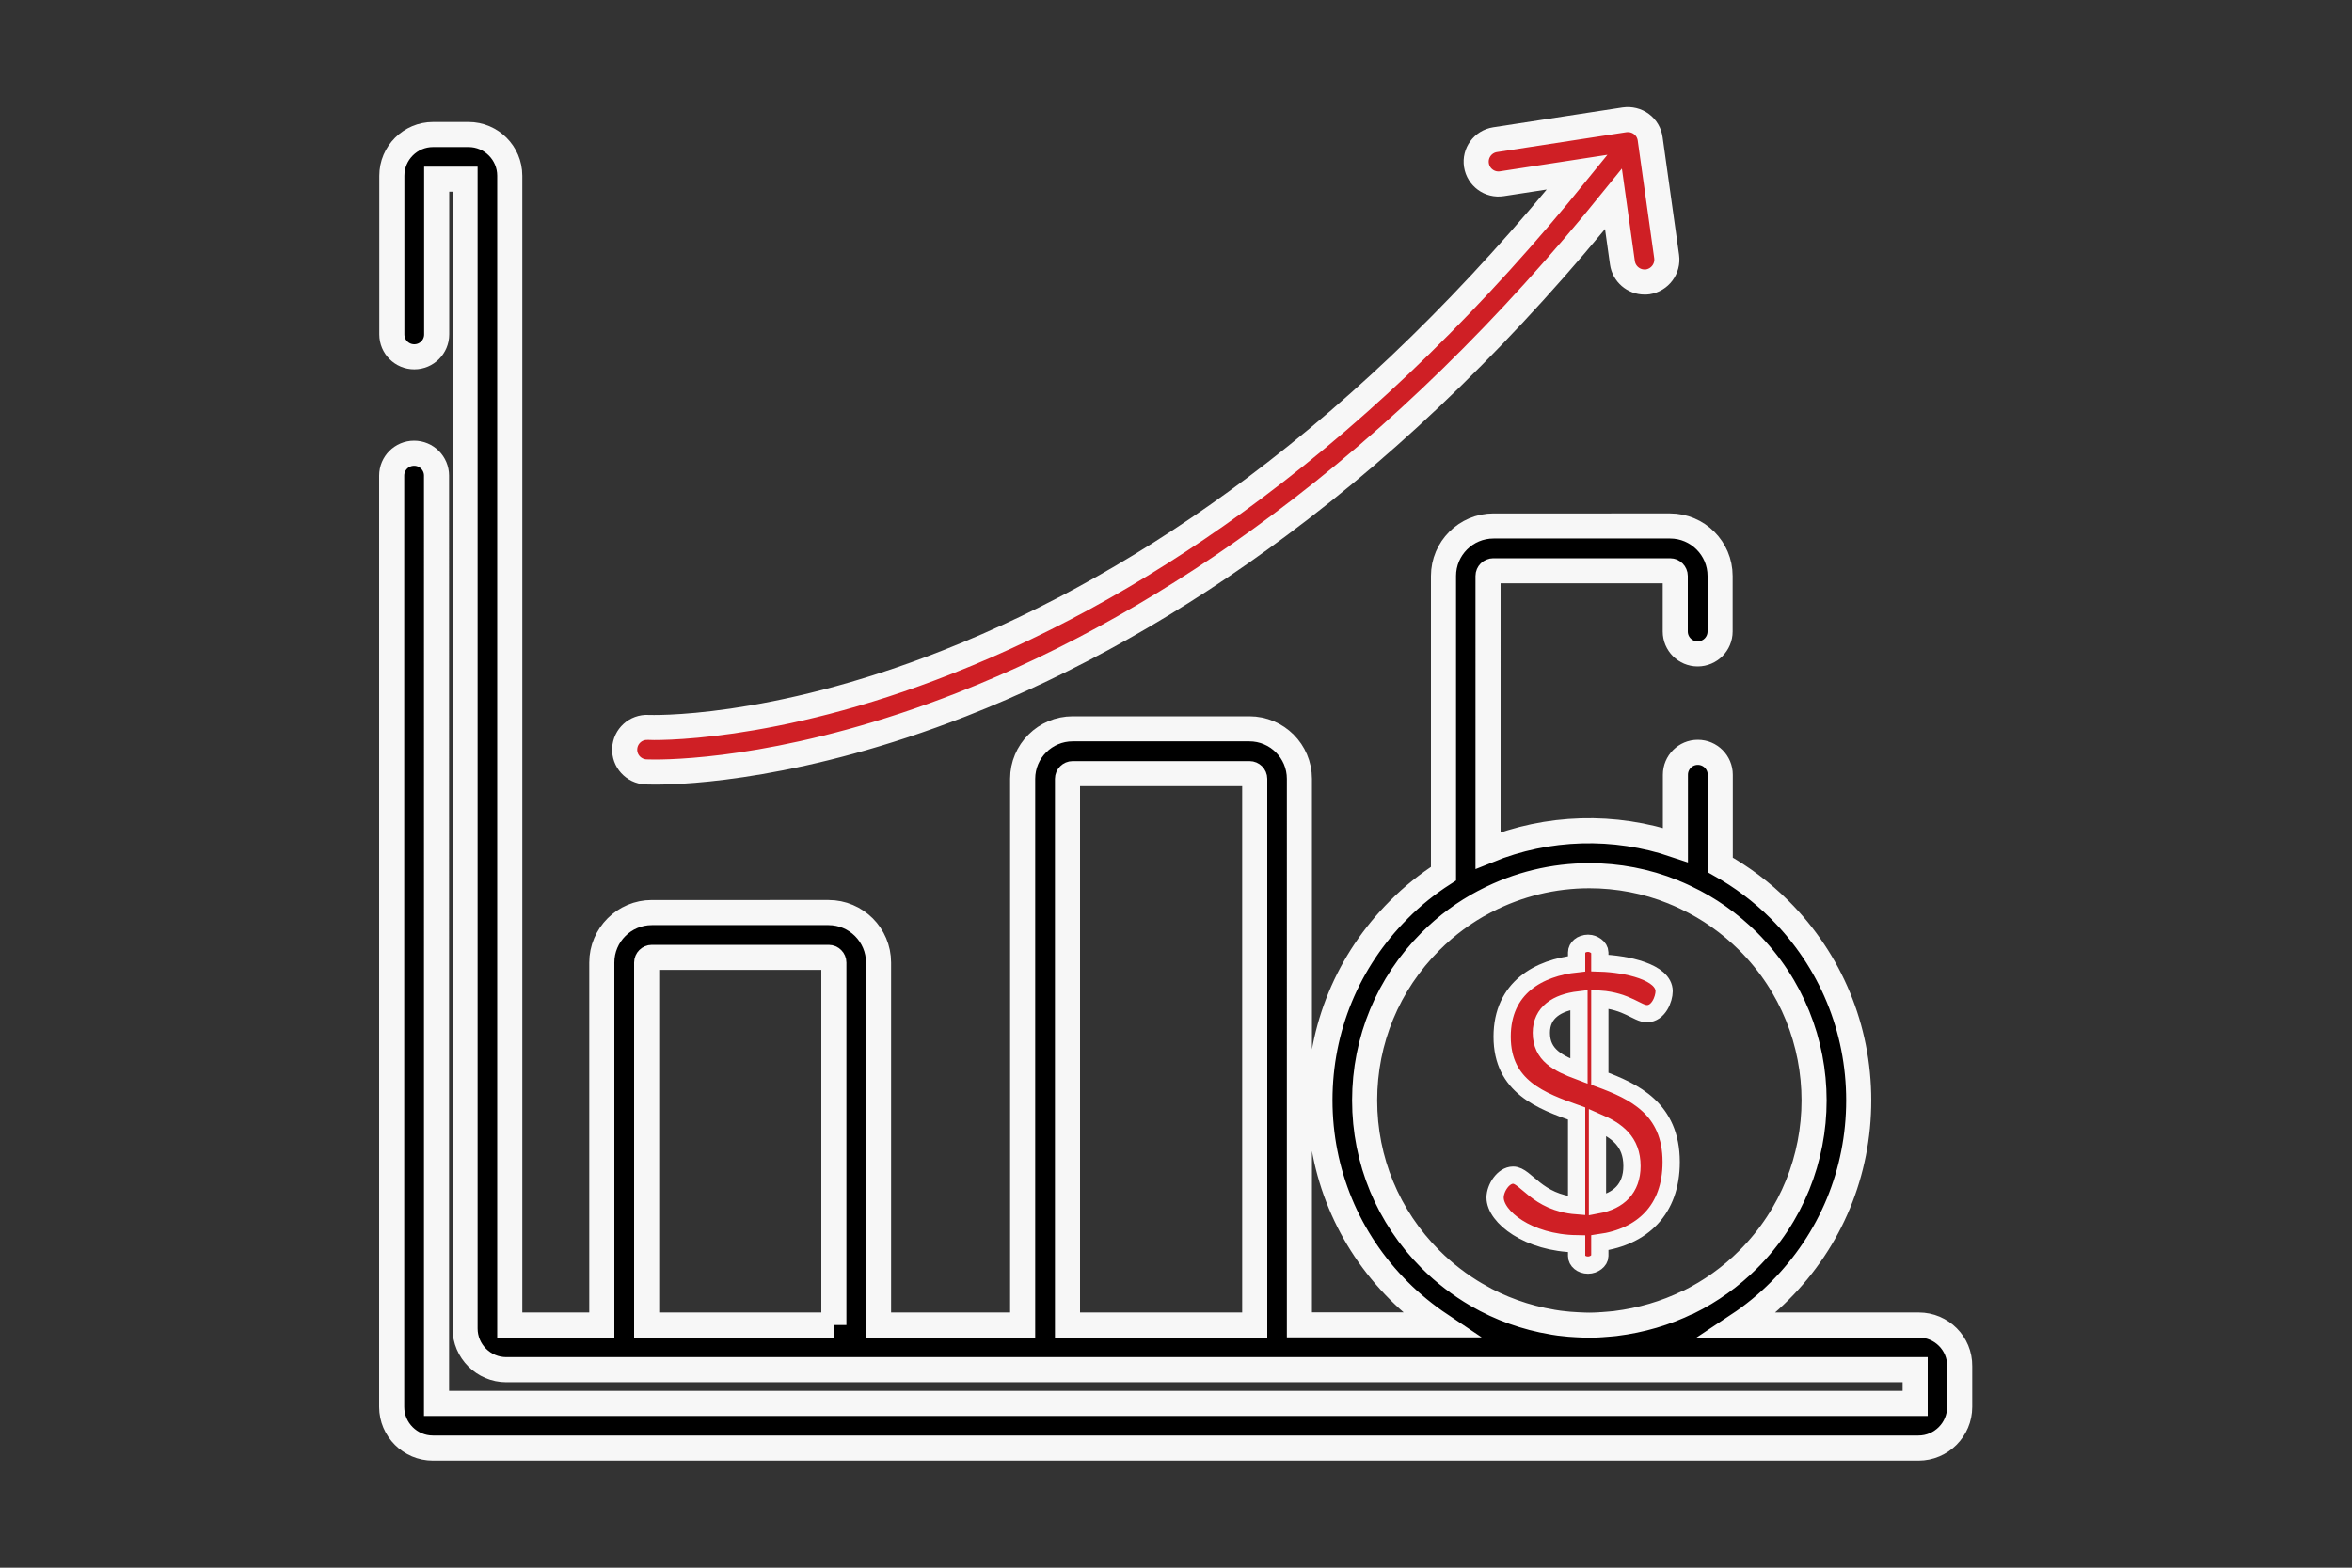
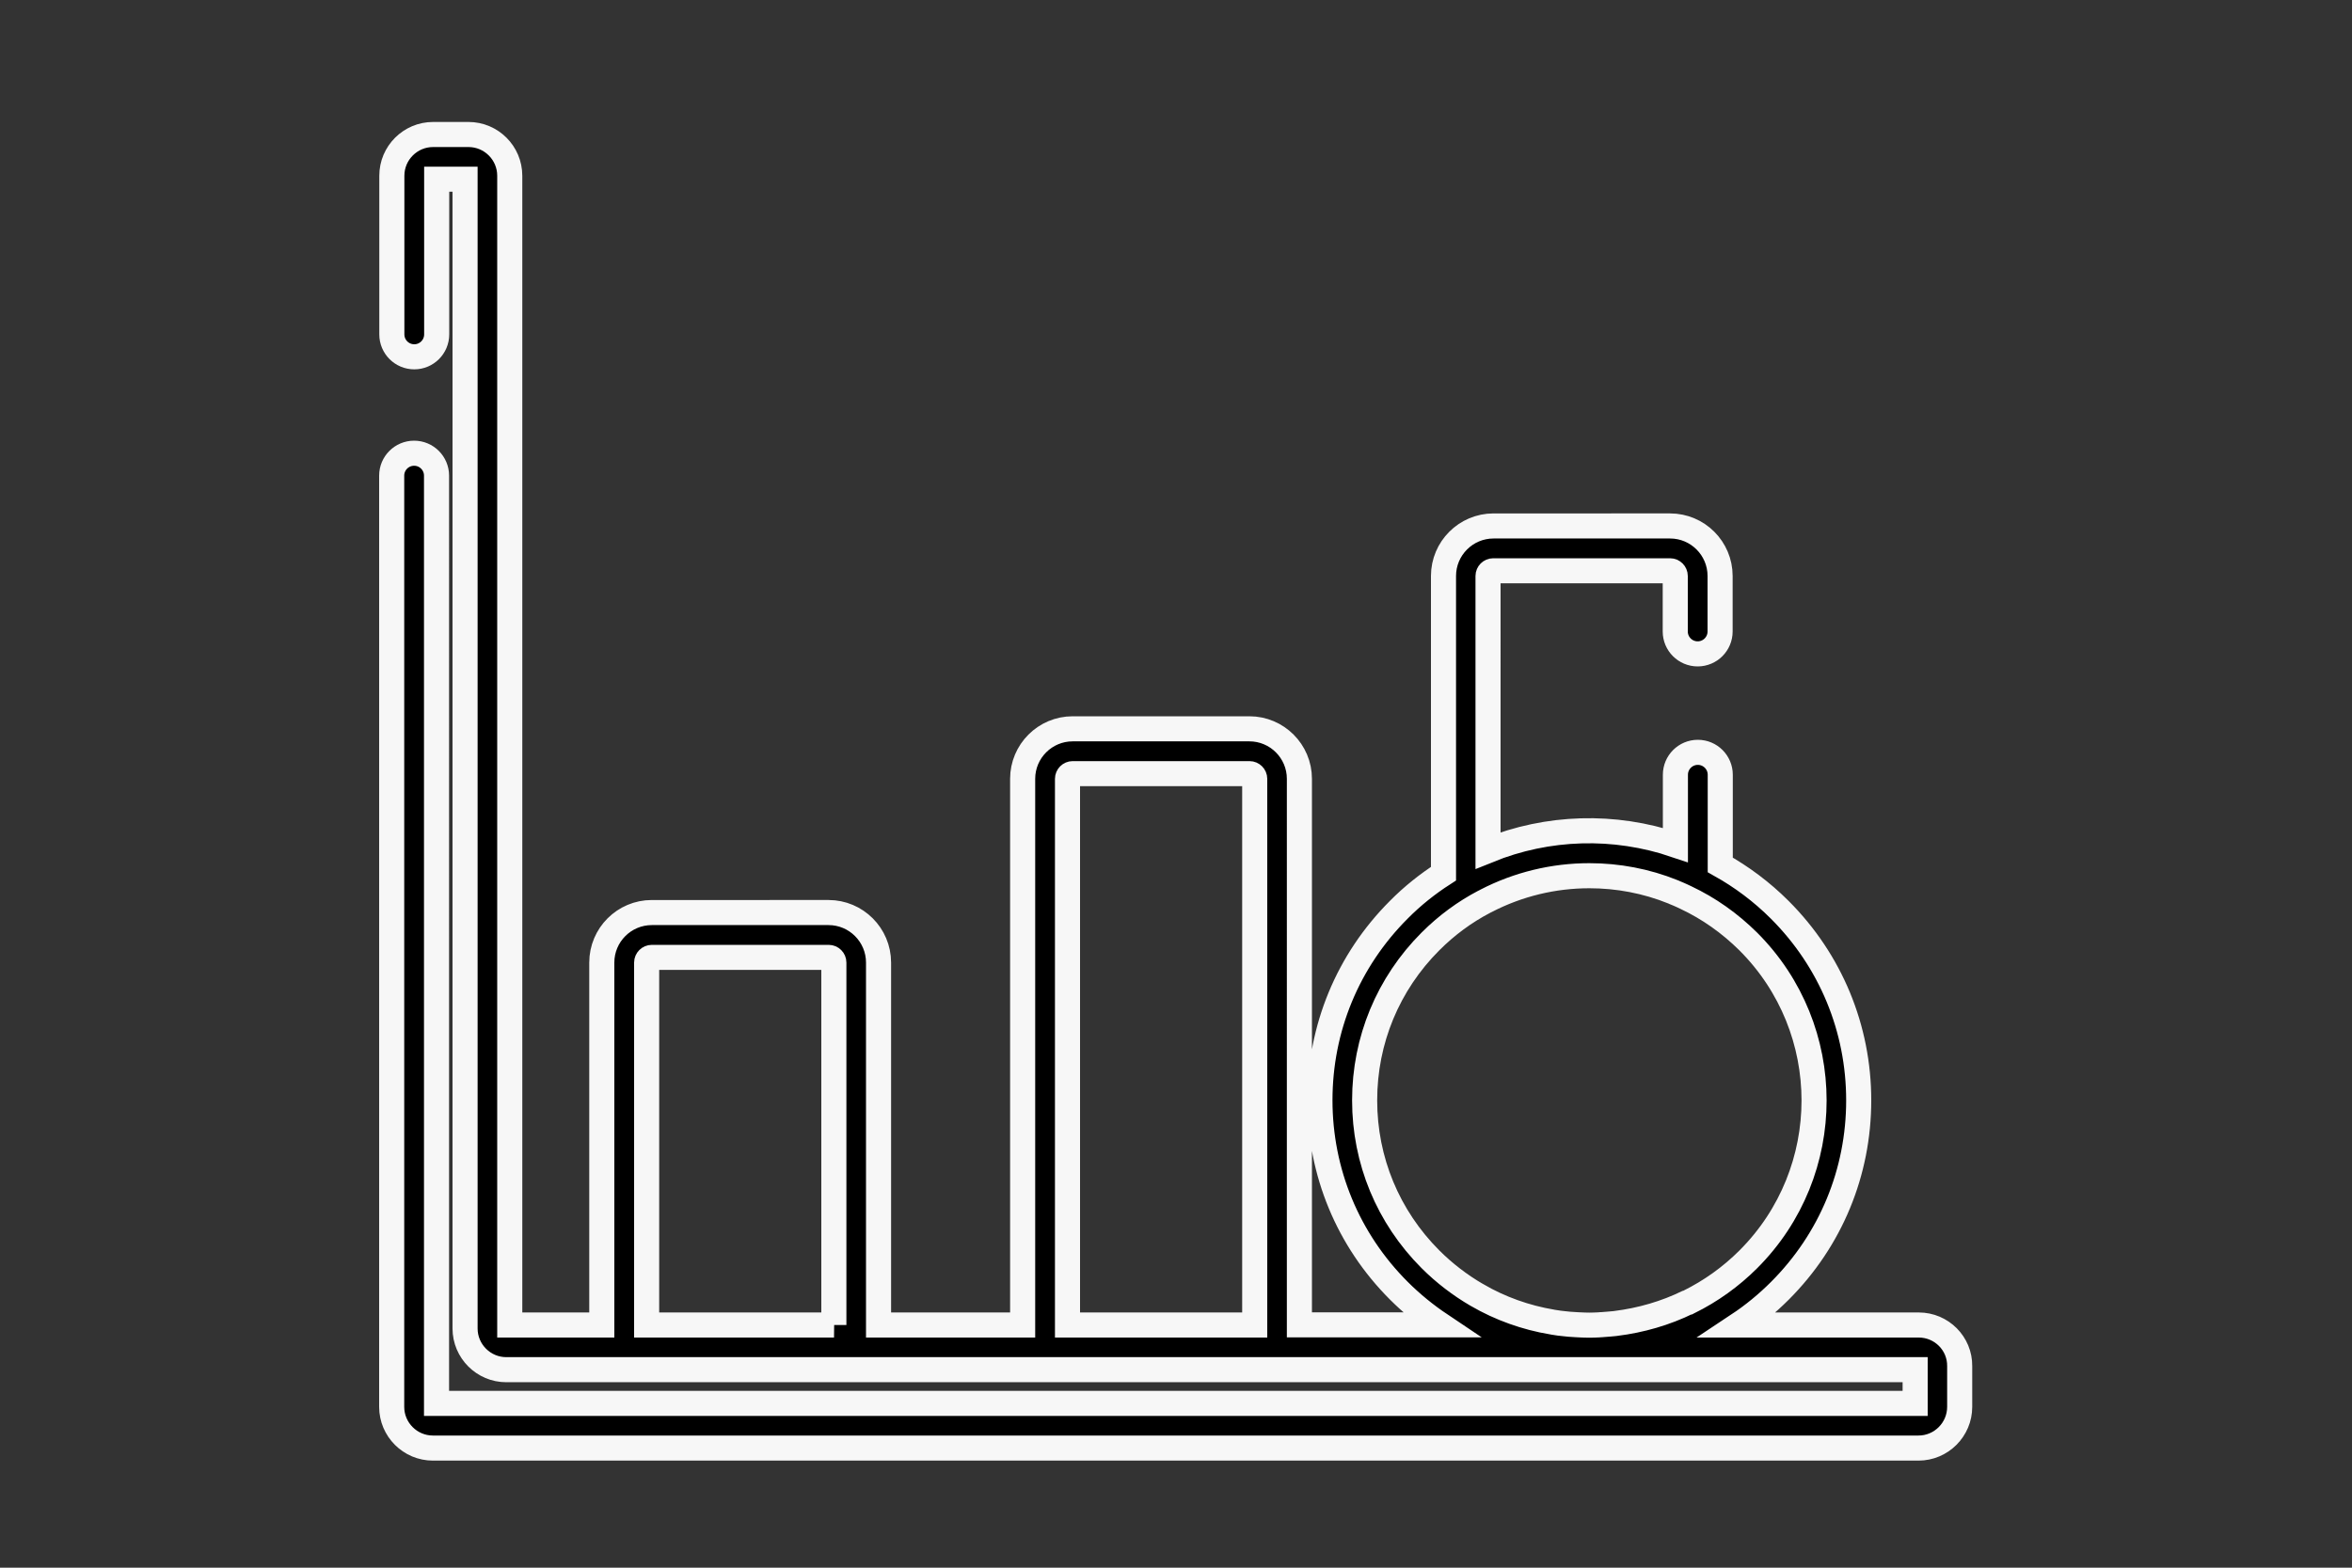
<svg xmlns="http://www.w3.org/2000/svg" version="1.1" id="Capa_1" x="0px" y="0px" viewBox="0 0 1500 1000" style="enable-background:new 0 0 1500 1000;" xml:space="preserve">
  <rect x="0" y="0" width="1500" height="1000" fill="#333333" stroke="none" />
  <style type="text/css">
	.st0{fill:#CF1F25;stroke:#F7F7F7;stroke-width:16;stroke-miterlimit:10;}
	.st1{stroke:#F7F7F7;stroke-width:16;stroke-miterlimit:10;}
	.st2{fill:#CF1F25;stroke:#F7F7F7;stroke-width:11;stroke-miterlimit:10;}
</style>
  <g>
    <g>
-       <path class="st0" d="M1062.9,163.6l-10.5-75c-0.5-3.8-2.5-7.2-5.6-9.5s-6.9-3.2-10.7-2.7l-82.6,12.7c-7.8,1.2-13.1,8.5-11.9,16.2    c1.2,7.8,8.5,13.1,16.2,11.9l48.1-7.4c-64.4,79.6-133.6,147.4-206.1,201.7C736.7,358.8,671,396,604.5,422.2    C491.4,467,414.1,464.1,413.3,464c-7.9-0.4-14.5,5.7-14.9,13.5c-0.4,7.9,5.7,14.5,13.5,14.9c0.5,0,2.4,0.1,5.7,0.1    c20.5,0,93.6-3.2,195.5-43c69.1-27,137.2-65.5,202.6-114.3c75.3-56,146.9-126.1,213.3-208.3l5.7,40.7c1,7.1,7.1,12.3,14.1,12.3    c0.7,0,1.3,0,2-0.1C1058.6,178.6,1064,171.4,1062.9,163.6z" />
-     </g>
+       </g>
  </g>
  <g>
    <g>
      <path class="st1" d="M1223.7,845.2h-115.2c9.5-6.3,18.4-13.6,26.6-21.8c32.5-32.5,50.3-75.6,50.3-121.5s-17.9-89.1-50.3-121.5    c-11.6-11.6-24.4-21.1-38-28.7v-57.5c0-7.9-6.4-14.3-14.3-14.3s-14.3,6.4-14.3,14.3V539c-39-13.2-81.4-12-119.5,3.5V367.4    c0-1.8,1.5-3.3,3.3-3.3h112.8c1.8,0,3.3,1.5,3.3,3.3v35.4c0,7.9,6.4,14.3,14.3,14.3s14.3-6.4,14.3-14.3v-35.4    c0-17.6-14.3-31.9-31.9-31.9H952.5c-17.6,0-31.9,14.3-31.9,31.9v189.9c-10.1,6.5-19.7,14.1-28.5,23    c-32.5,32.5-50.3,75.6-50.3,121.5s17.9,89.1,50.3,121.5c8.2,8.2,17.2,15.5,26.6,21.8h-90V496.8c0-17.6-14.3-31.9-31.9-31.9H684.1    c-17.6,0-31.9,14.3-31.9,31.9v348.4h-91.9V614c0-17.6-14.3-31.9-31.9-31.9H415.7c-17.6,0-31.9,14.3-31.9,31.9v231.2h-58.7V112.1    c0-14.5-11.8-26.3-26.3-26.3h-22.6c-14.5,0-26.3,11.8-26.3,26.3v101.2c0,7.9,6.4,14.3,14.3,14.3s14.3-6.4,14.3-14.3v-99h18.1    v733.1c0,14.5,11.8,26.3,26.3,26.3h898.5v21.5h-943V303.4c0-7.9-6.4-14.3-14.3-14.3s-14.3,6.4-14.3,14.3v594    c0,14.5,11.8,26.3,26.3,26.3h947.4c14.5,0,26.3-11.8,26.3-26.3v-25.9C1250,857,1238.2,845.2,1223.7,845.2z M531.9,845.2    L531.9,845.2H412.4V614c0-1.8,1.5-3.3,3.3-3.3h112.8c1.8,0,3.3,1.5,3.3,3.3v231.2H531.9z M680.8,845.2V496.8    c0-1.8,1.5-3.3,3.3-3.3h112.8c1.8,0,3.3,1.5,3.3,3.3v348.4L680.8,845.2L680.8,845.2z M1076.6,830.6c-14.4,7.1-30.1,11.6-46.1,13.6    c-0.3,0-0.5,0.1-0.8,0.1c-1.1,0.1-2.2,0.2-3.3,0.3c-1.7,0.1-3.3,0.3-5,0.4c-0.5,0-1.1,0-1.6,0.1c-2.1,0.1-4.1,0.2-6.2,0.2    c-2.1,0-4.1-0.1-6.2-0.2c-0.7,0-1.3-0.1-2-0.1c-1.6-0.1-3.1-0.2-4.6-0.3c-1.3-0.1-2.6-0.3-3.8-0.4c-0.9-0.1-1.8-0.2-2.7-0.3    c-1.3-0.2-2.6-0.4-3.9-0.6c-0.2,0-0.3-0.1-0.5-0.1c-16.8-2.8-33.1-8.6-47.9-17.2c-0.1,0-0.2-0.1-0.2-0.1    c-10.6-6.2-20.6-13.8-29.5-22.7c-27.1-27.1-42-63.1-42-101.4c0-38.3,14.9-74.3,42-101.4c10.4-10.4,21.9-18.8,34.3-25.3    c0.3-0.2,0.7-0.4,1-0.5c20.6-10.7,43.3-16.1,66-16.1c18.2,0,36.3,3.4,53.4,10.3c0.3,0.1,0.6,0.2,0.9,0.4c1.8,0.7,3.5,1.5,5.3,2.3    c0.7,0.3,1.4,0.7,2.1,1c14.4,6.8,27.8,16.2,39.7,28c55.9,55.9,55.9,146.8,0,202.7c-11.2,11.2-24,20.3-37.9,27.2    C1077,830.5,1076.8,830.5,1076.6,830.6z" />
    </g>
  </g>
  <g>
    <g>
-       <path class="st2" d="M1020.3,688.1v-50.8c17.5,1.3,24,9.3,30,9.3c7.5,0,11-9.5,11-14.3c0-12.3-24-17.5-41-18v-6.8    c0-3-3.8-5.8-7.5-5.8c-4.3,0-7.3,2.8-7.3,5.8v7.3c-23.8,2.5-47.5,15-47.5,46.5c0,32,25,41,47.5,49v58.8    c-25.5-2-32.3-19.5-40.5-19.5c-6.3,0-11.5,8.3-11.5,14.3c0,12.3,21,29,52,29.5l0,0v7.8c0,3,3,5.8,7.3,5.8c3.8,0,7.5-2.8,7.5-5.8    v-8.5c27-3.8,45.5-20.8,45.5-51.5C1065.8,707.1,1042,696.1,1020.3,688.1z M1007,683.3c-13.3-5-24-10.3-24-24.5c0-13,10-19.3,24-21    V683.3z M1018.8,768.6v-52.8c12.3,5.3,22,12.3,22,28C1040.8,758.1,1032.3,766.1,1018.8,768.6z" />
-     </g>
+       </g>
  </g>
</svg>